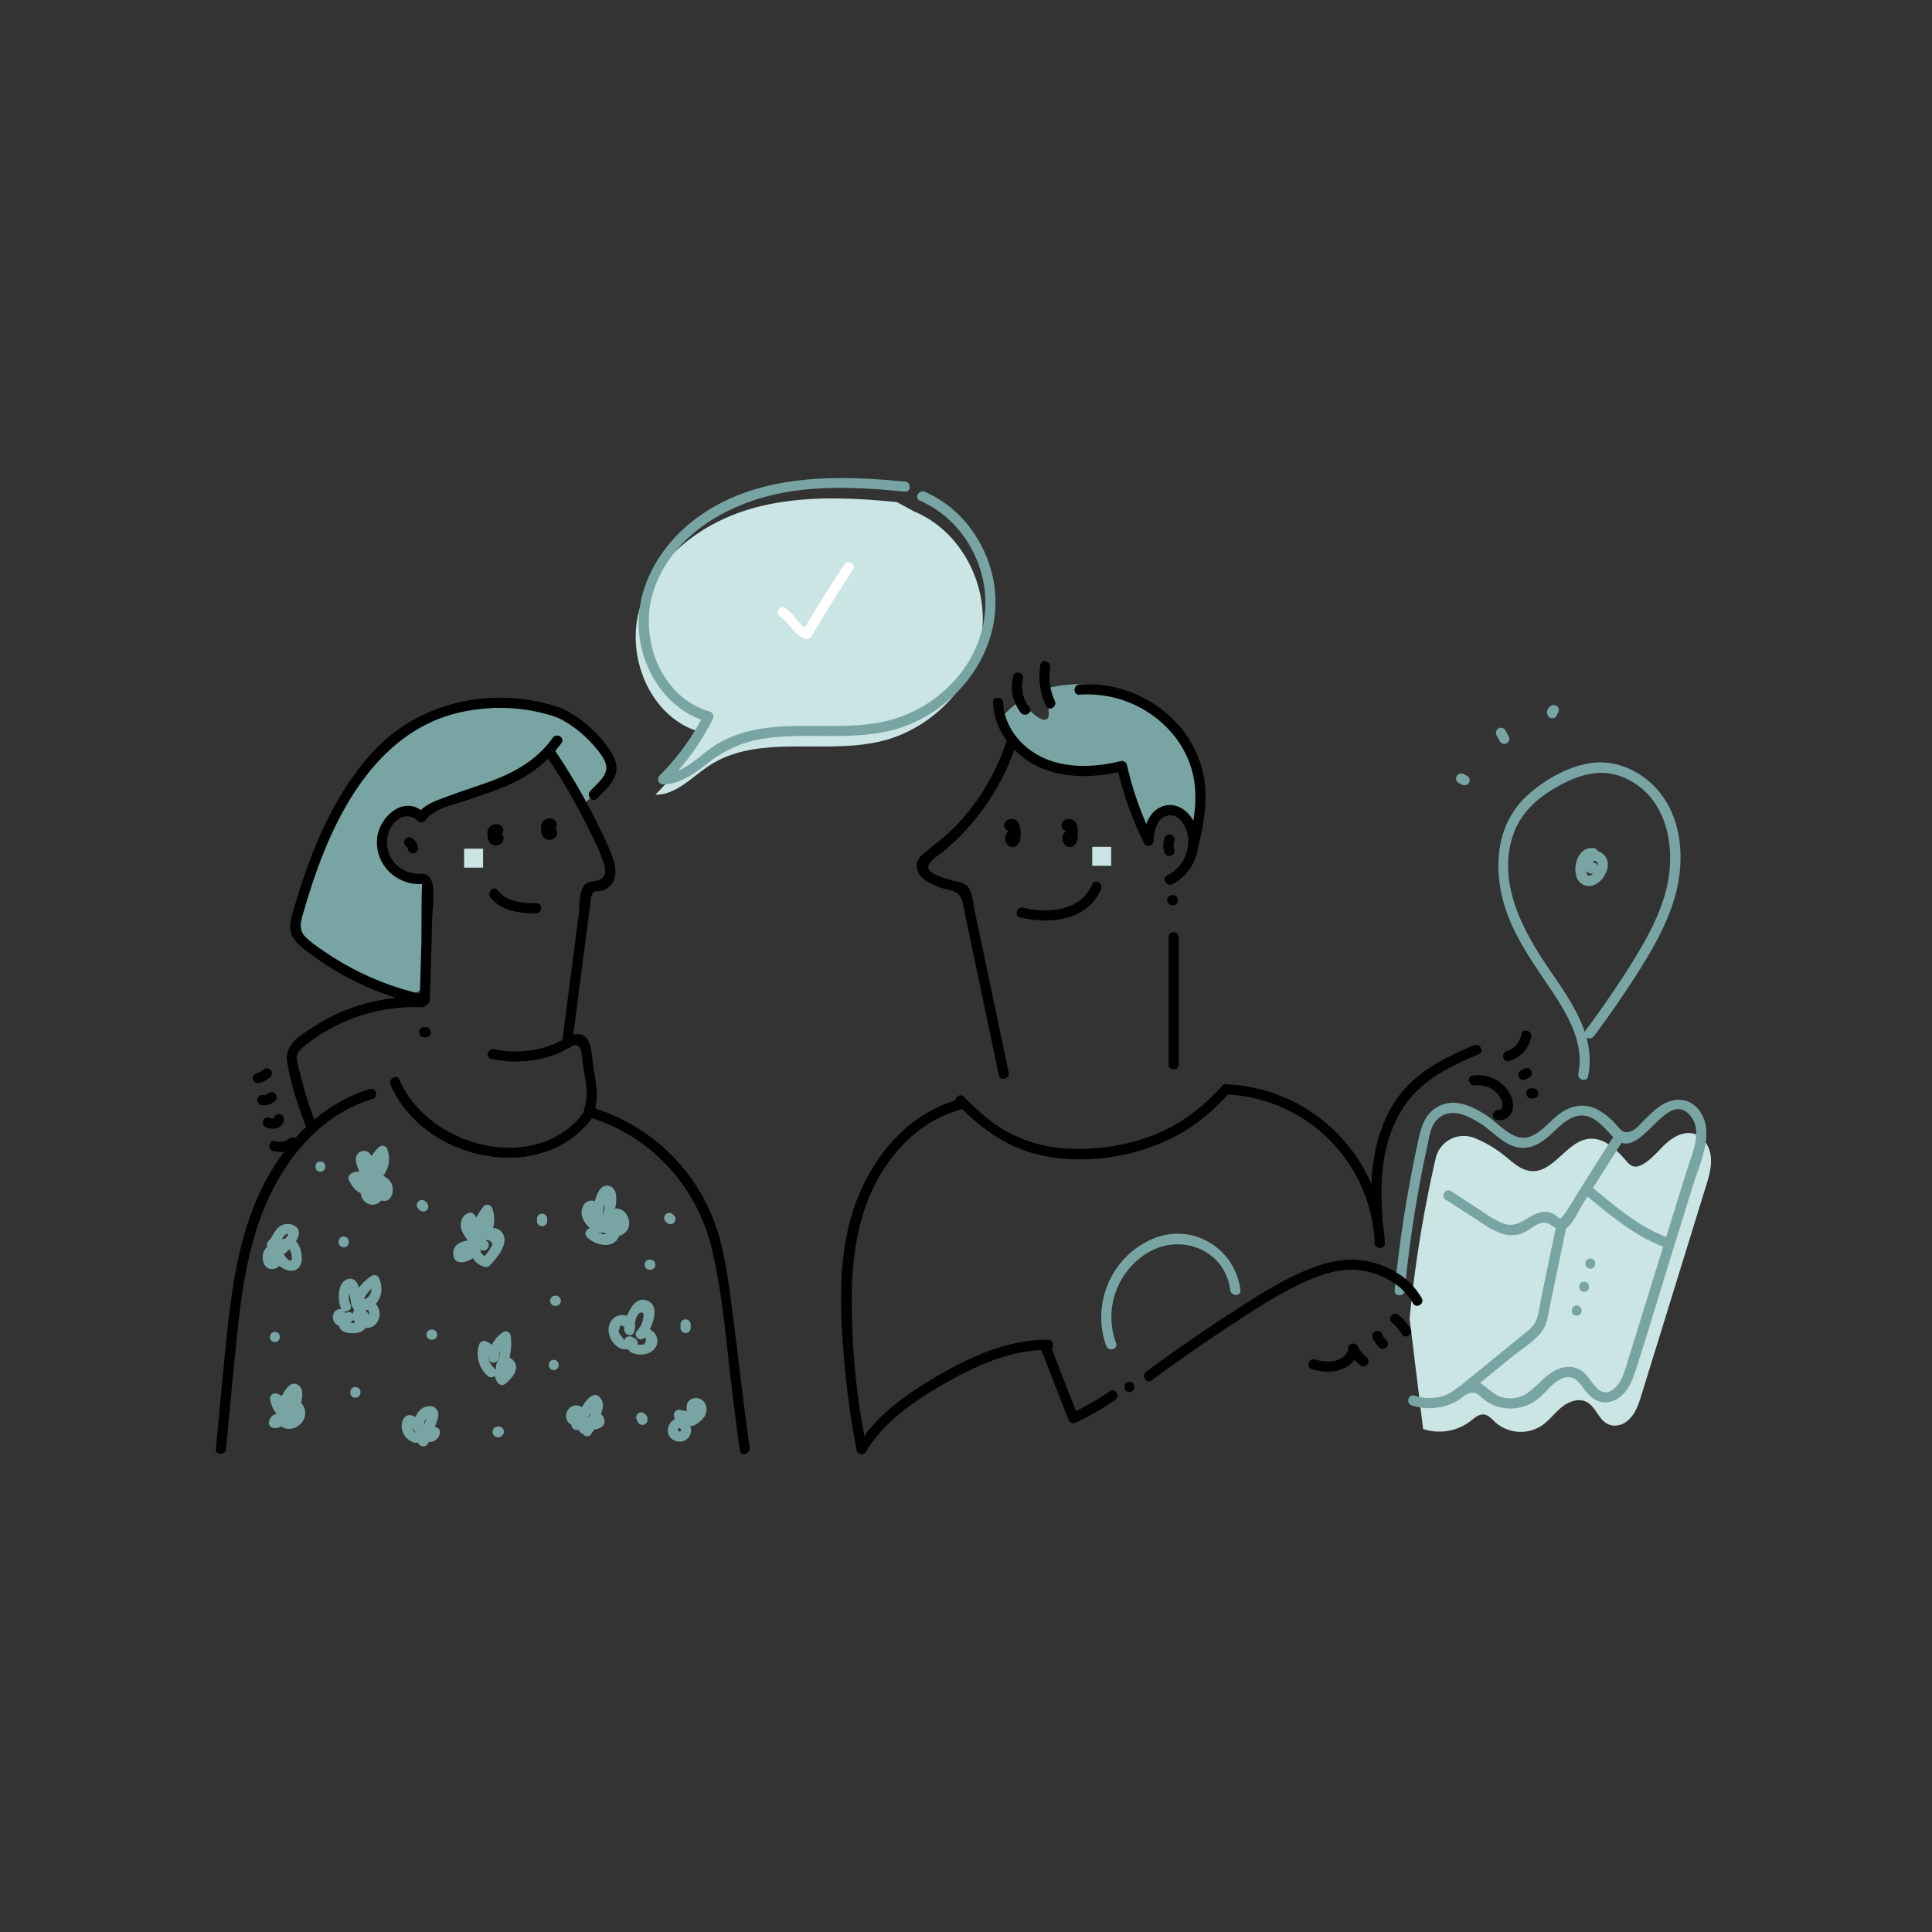
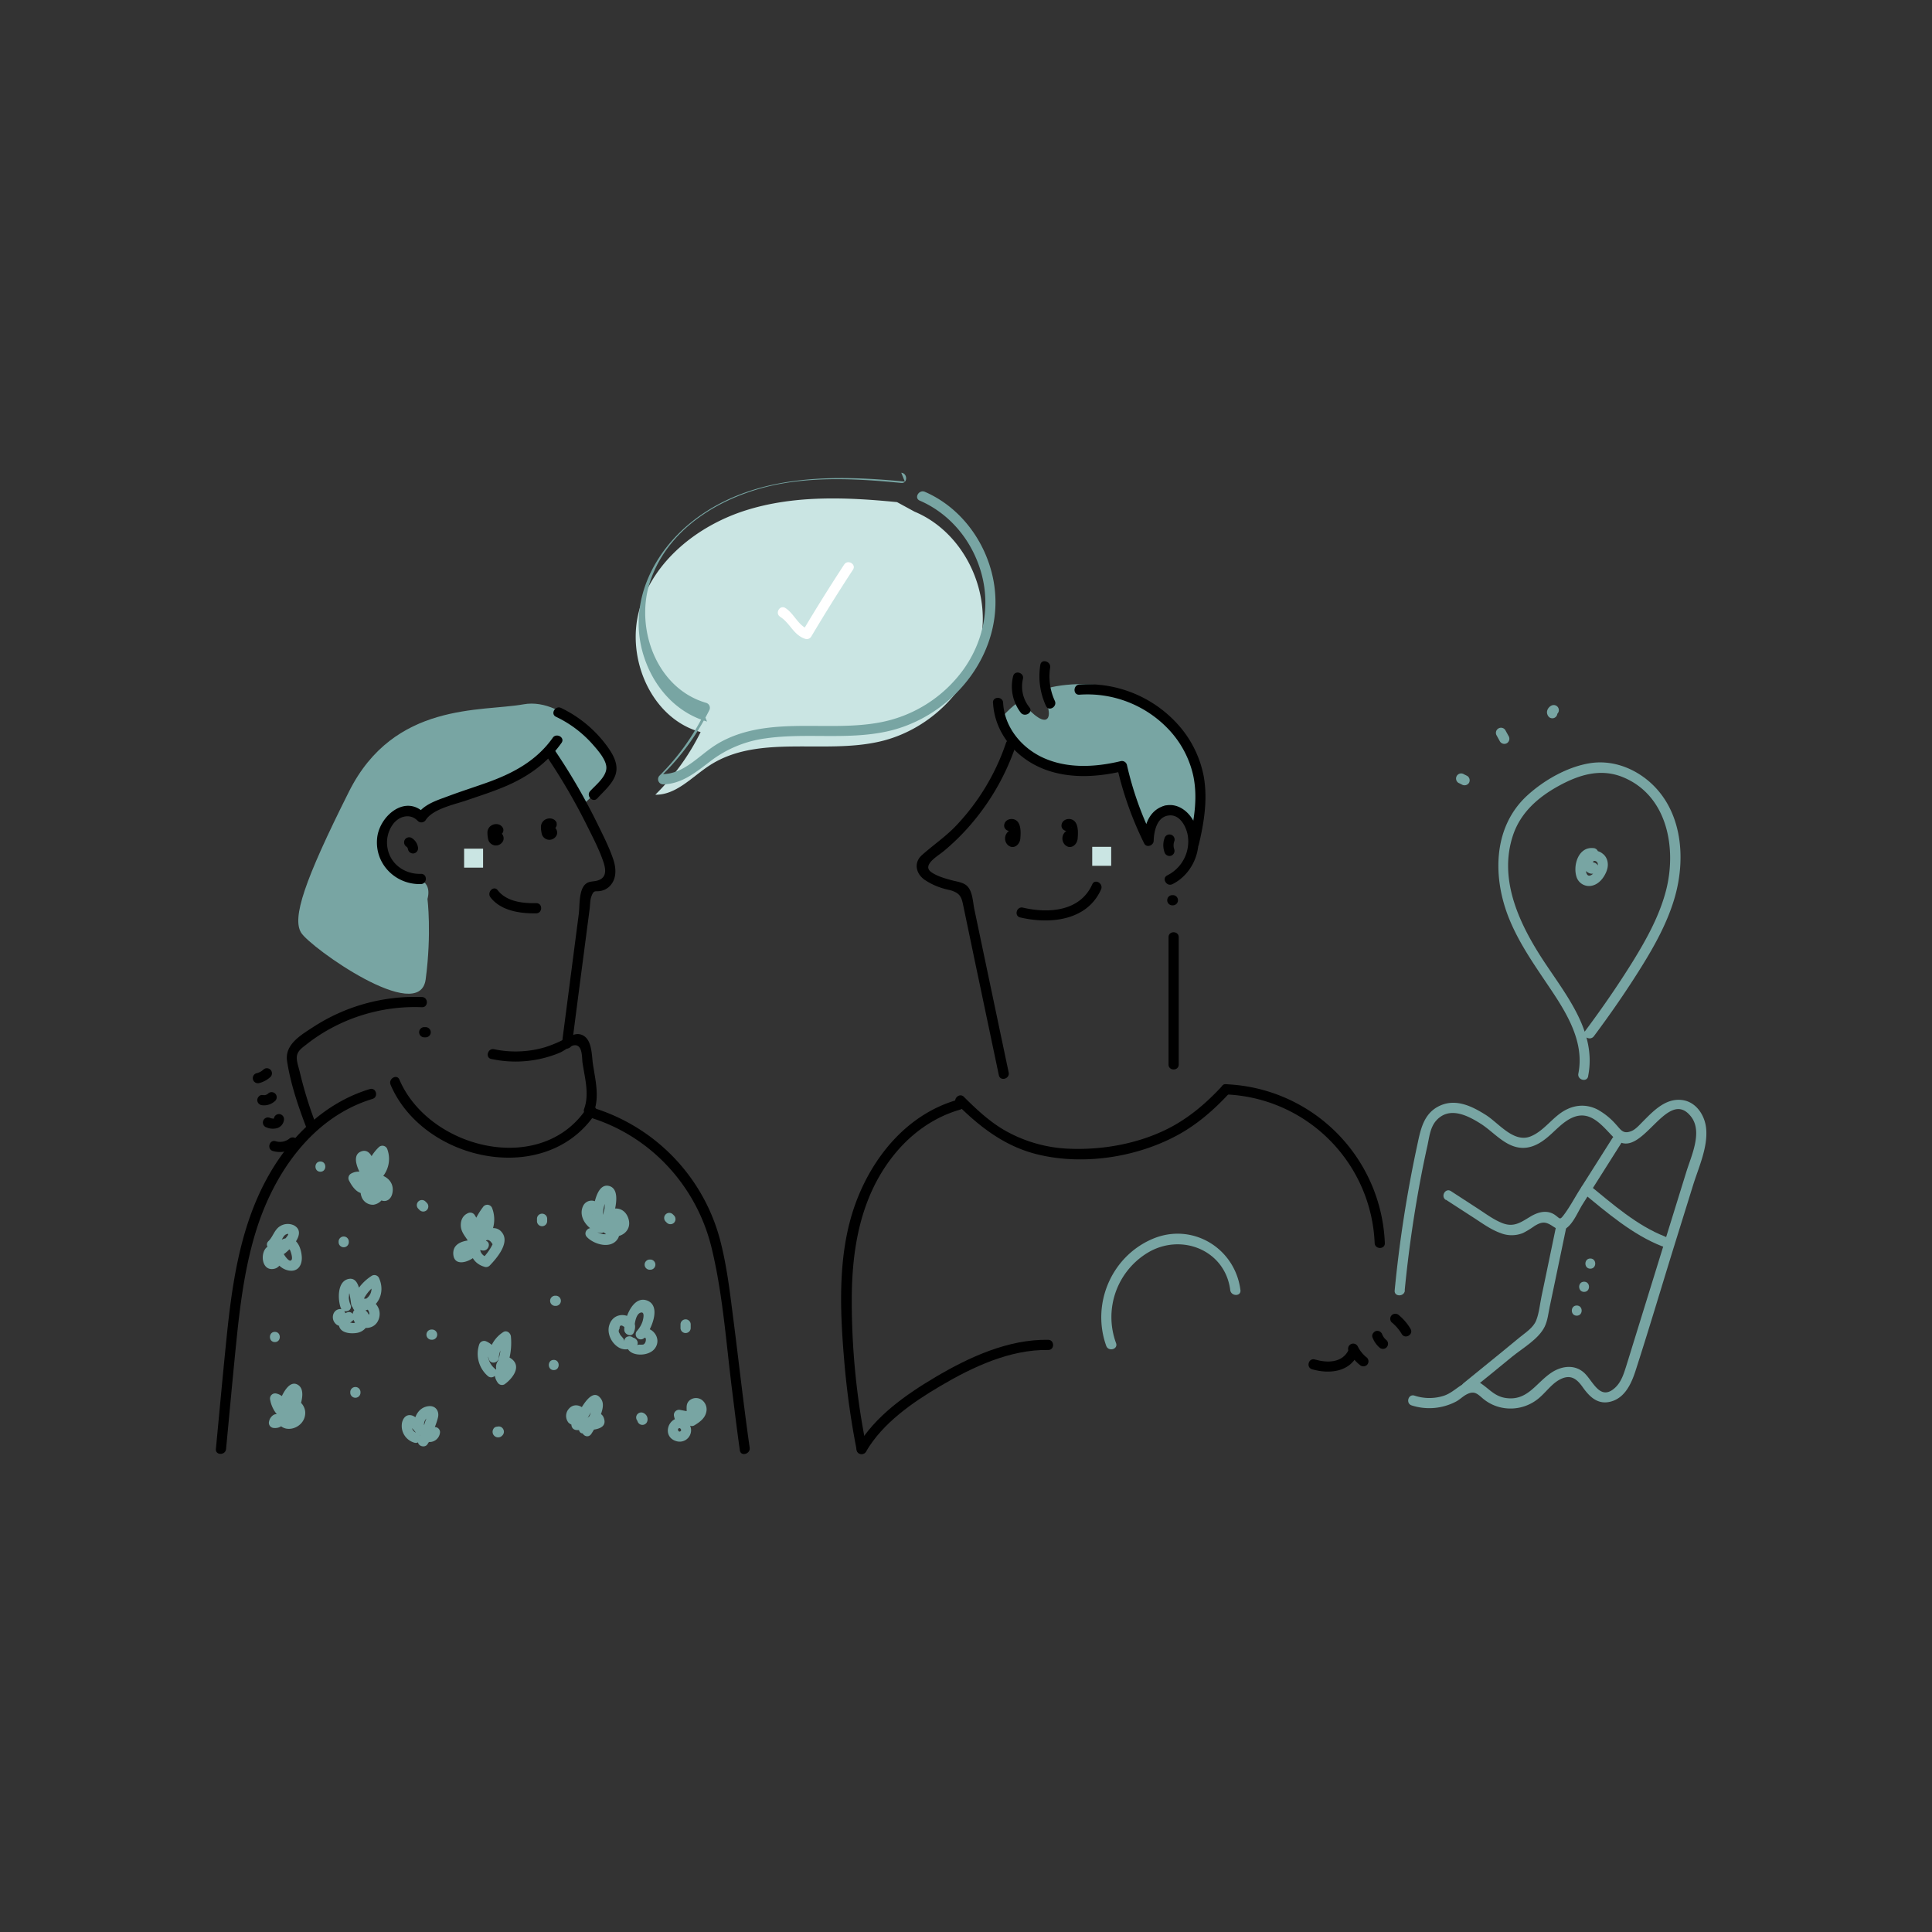
<svg xmlns="http://www.w3.org/2000/svg" viewBox="0 0 1000 1000" width="1000" height="1000">
  <rect x="0" y="0" width="1000" height="1000" fill="#333333" stroke="none" />
  <path d="M464.31 259.9c-26.13-2.58-53.06-3.67-78.11 4.2s-48.15 26.24-55.27 51.51 6.37 56.44 31.71 63.31a119.56 119.56 0 01-23.46 32.42c10.87.2 19-9.27 28.15-15.19 25.21-16.35 58.95-5.55 88.21-12.37 25.83-6 47.83-27.71 52.34-53.85s-10-54.9-34.52-65.1" fill="#cae5e3" />
  <path d="M301.45 416.94c-.28-.52 16.36-13.21 15.06-20.25S292.85 360.6 271 364.55s-67-1.38-90.34 45.12-29.49 65.45-24.81 73.08 61.31 48 64.48 24.16.93-41.65.93-41.65 3.32-10.05-7.49-10.48-23.59-16.66-14.8-25.59 10.46-11.81 14.8-9 12.66-3.1 12.66-3.1 30.29-9.1 40.21-15.27 17.43-21 22.45-9.39 12.36 24.51 12.36 24.51z" fill="#78a5a3" />
-   <path d="M729.62 682.59a641 641 0 0113.48-83 14.93 14.93 0 0120.14-10.55 61.91 61.91 0 0115.33 9c4.28 3.45 8.57 7.69 14 8.1 11.75.89 18.37-15.66 30.1-16.7 7.68-.68 14 5.56 19.07 11.42a8.13 8.13 0 003.48 2.8c1.73.53 3.6-.16 5.17-1.06 4.65-2.68 8-7.12 11.95-10.73s9.41-6.5 14.56-5 8.12 6.76 8.63 12-1.06 10.34-2.6 15.33l-33.32 107.85c-1.54 5-3.2 10.17-7.45 13.53a10.21 10.21 0 01-6.95 2.31c-7.44-.53-8.36-9.35-14-12.25-4.19-2.17-9.41-.16-13.05 2.84s-6.48 7-10.41 9.58a19.86 19.86 0 01-23.8-1.92c-1.81-1.68-3.56-3.83-6-4-2.61-.24-4.78 1.81-6.84 3.42a26.49 26.49 0 01-24.51 4.07" fill="#cae5e3" />
  <g fill="#78a5a3">
    <path d="M727.07 667.89q2.94-30.32 8.71-60.26 1.4-7.2 3-14.37c1-4.5 1.44-9.8 4.69-13.35 6.67-7.3 15.93-2.69 22.81 1.64 6.39 4 12 11.15 19.76 12.4 5.28.85 10-1.37 14-4.54 4.82-3.73 9-9.26 14.9-11.35 9.14-3.24 15.2 5.73 20.8 11.17 13.53 13.12 26.78-27.4 39.48-11.35 6.21 7.86.23 20.25-2.32 28.5l-8.79 28.38-17.85 57.7c-1.47 4.73-2.91 9.47-4.39 14.19-1.27 4-2.54 8.4-5.67 11.41-7.72 7.4-11.39-2.65-15.84-7.11-5-5-12.14-4.05-17.59-.31-8 5.48-12.27 14.65-23.49 12.94-5.3-.82-7.93-4.08-12-7a8.08 8.08 0 00-8.48-.94c-4.19 1.89-7.08 5.39-11.63 6.85a24.52 24.52 0 01-15.06-.13c-3.24-1-4.63 4.08-1.4 5.09a29.81 29.81 0 0022.7-1.88c2-1 3.49-2.59 5.38-3.65 4.22-2.37 5.84-.52 8.65 1.87a21.79 21.79 0 0010.09 4.85 22.75 22.75 0 0020-5.85c3.38-3.07 6.21-7.09 10.45-9.06 5.25-2.44 8.32.17 11.21 4.24 3.54 5 7.82 9.27 14.54 7.49 7.38-1.94 10.71-9.41 12.84-16 6.84-21.18 13.17-42.53 19.75-63.79l10-32.17c2.84-9.16 7.68-19.47 6.79-29.27-.62-6.9-5.14-13.93-12.46-14.86-8.57-1.08-14.9 5.7-20.38 11.2-1.58 1.58-3.53 3.84-5.58 4.75-4.56 2-5.7-.54-8.22-3.25a35.58 35.58 0 00-9.61-7.79c-6.4-3.23-13-2.36-18.81 1.64-5.41 3.75-9.68 9.87-15.9 12.31-8.76 3.43-16.49-7-23.16-11.18-7.07-4.46-15.27-8.49-23.53-4.82-8.94 4-10.27 13-12.13 21.6a655 655 0 00-11.45 74.11c-.32 3.37 5 3.35 5.28 0zM822 557.08c4.49-22.3-10.58-41-22.17-58.42-12.85-19.28-24.59-42.9-16.66-66.44 3.93-11.67 13-19.61 23.55-25.4s21.71-9.29 33.28-4.56c23.16 9.48 28 37 22.27 58.89-3.42 13-10 24.91-17 36.28-7.72 12.45-16.06 24.51-24.82 36.25-2 2.72 2.54 5.35 4.55 2.66 8.76-11.74 17.09-23.8 24.82-36.25 6.83-11 13.14-22.5 16.85-35 6.44-21.67 3.87-47.93-15.33-62.4-8.12-6.11-18.29-9.28-28.43-7.65-11.67 1.88-23.72 8.76-32.37 16.67-18.09 16.53-18 43-9.22 64.27 5.48 13.31 13.85 24.85 21.78 36.75 8.42 12.62 17 27.15 13.86 42.92-.67 3.31 4.41 4.73 5.08 1.4z" />
    <path d="M824.86 439c-8-1-11 9.35-8.67 15.4a6.8 6.8 0 008.29 3.9c3.5-1 5.93-4.34 7.14-7.57s.63-7-2.37-9.08a6.32 6.32 0 00-8.2.43 6.55 6.55 0 00-1 7.69c1.52 2.54 5.19 3.71 6.85.61s-2.95-5.65-4.55-2.66l-.23.43 1.57-1.21h-.26l1.86.77c-.43-.46-.88-.64-.77-1.34.13-.85.85-.92 1.51-.59 2.56 1.27-.37 5.64-1.75 6.71-2.89 2.24-3.56-1-3.47-3.39s1.13-5.23 4.06-4.85c3.35.42 3.32-4.85 0-5.28zM755.1 405.3l1.65.83a2.71 2.71 0 003.61-.95 2.68 2.68 0 00-1-3.61l-1.64-.82a2.64 2.64 0 10-2.67 4.55zM774.57 380.51l1.78 3.22a2.66 2.66 0 003.61.95 2.69 2.69 0 00.94-3.61l-1.78-3.22a2.64 2.64 0 00-4.55 2.66zM803.55 365c-1.91.58-3.44 2.85-2.6 4.86a3 3 0 001.21 1.57 2.74 2.74 0 002 .27 2.68 2.68 0 001.57-1.21 2.55 2.55 0 00.27-2c-.14-.32 0-.34 0 .24l-.07.46q.07-.27-.06.09t-.06.15c.11-.17 0-.08-.23.3l-.35.26c.23-.14.13-.09-.31.12a2.63 2.63 0 00-1.4-5.08zM748.43 621l14.67 9.5c4.32 2.8 8.6 5.94 13.49 7.7a15.61 15.61 0 0011.73 0 44.64 44.64 0 005.84-3.56c3.74-2.31 5.7-2.49 9.39-.05 2.55 1.68 4.72 3 7.53.85 3.44-2.67 5.75-8.39 8-12l20-31.62c1.82-2.88-2.74-5.52-4.55-2.66l-16.86 26.62c-2.77 4.38-5.28 9.21-8.43 13.31-1.88 2.46-1.84 1.62-4.06 0a8.83 8.83 0 00-4-1.73c-3.21-.49-6.36.73-9.07 2.36-5 3-8.61 5.72-14.63 3.31-4.52-1.81-8.56-4.87-12.62-7.5l-13.85-9c-2.85-1.85-5.5 2.71-2.66 4.55z" />
    <path d="M819.16 617.31c12.56 10.28 25.92 21.84 41.19 27.78 3.16 1.23 4.54-3.87 1.4-5.09-14.33-5.57-27.1-16.78-38.86-26.41-2.6-2.14-6.35 1.57-3.73 3.72zM761.29 719.63Q772 711 782.55 702.32c5.44-4.46 13.89-9.21 17-15.7 1.52-3.17 1.88-6.91 2.59-10.32l2.86-13.63 5.68-27.27c.68-3.31-4.4-4.73-5.09-1.4l-5.26 25.32-2.44 11.68c-.84 4-1.24 8.68-2.78 12.5s-5.64 6.33-8.73 8.88l-9.07 7.46q-9.85 8.07-19.75 16.06c-2.64 2.13 1.11 5.84 3.73 3.73zM823.15 656.67c3.39 0 3.39-5.27 0-5.27s-3.4 5.27 0 5.27zM819.92 668.68c3.4 0 3.4-5.27 0-5.27s-3.39 5.27 0 5.27zM816.12 681c3.39 0 3.4-5.27 0-5.27s-3.4 5.27 0 5.27zM518 371.9s9.07-10.66 11.22-8.15 10 11.24 12.89 8.15-3.24-13.33-.9-15.16 29-6 40.33 2.38c11.56 8.58 29.38 17.29 33.78 28.54s10 27.16 5.47 33.68-.58 10.66-5.86 4-11.95-12.26-15.62-5-4.1 16.82-6.76 10.82-11.79-34.63-11.79-34.63-37.38 4.15-48.75-5.93-11-11.92-11-11.92" />
  </g>
  <path d="M520.67 384.64a116.18 116.18 0 01-25.73 42.66c-5.46 5.75-11.87 10.05-17.73 15.28-4.36 3.89-3.2 9.51 1.28 12.74A34.43 34.43 0 00488.7 460c1.47.44 3.06.65 4.48 1.2 3.86 1.47 4.55 3.47 5.32 7.13l6 28.76q6.25 29.71 12.5 59.43c.7 3.32 5.78 1.92 5.09-1.4q-6.06-28.76-12.1-57.52l-5.64-26.84c-.77-3.63-.87-8.93-3.47-11.85-1.93-2.16-5.2-2.49-7.82-3.17-3.69-1-7.5-2-10.74-4.12-5.68-3.64 3.19-8.6 6-10.95a117.47 117.47 0 0015.46-15.44A122.72 122.72 0 00525.75 386c1.09-3.22-4-4.6-5.08-1.4z" />
  <path d="M525 428.26c-.63.92-1.34 1.15-2.11.71v.33c-.21.35 0 1.58 0 2V433.83c-.22.61.13.35 1.07-.77l1.33.36c.15.08.22.87 0 1 3-1.68.29-6.24-2.66-4.55a4.72 4.72 0 00-1.08 7.41c2.85 2.74 6.3.05 6.57-3.21.21-2.7.48-6.9-1.61-9s-6.17-1.27-6.72 1.76c-.59 3.32 4.48 4.74 5.09 1.4zM554.66 428.26c-.63.92-1.33 1.15-2.1.71v.33c-.22.35 0 1.58 0 2v1.81a5.77 5.77 0 010 .72c-.22.61.14.35 1.08-.77l1.33.36c.15.08.22.87 0 1 2.94-1.68.29-6.24-2.66-4.55a4.72 4.72 0 00-1.08 7.41c2.84 2.74 6.3.05 6.56-3.21.22-2.7.48-6.9-1.6-9s-6.18-1.27-6.72 1.76c-.6 3.32 4.48 4.74 5.08 1.4zM528.07 474.87c15.35 3.59 34.58 1.76 41.83-14.49 1.38-3.07-3.17-5.75-4.55-2.66-6.28 14.08-22.65 15.16-35.88 12.07-3.3-.78-4.71 4.31-1.4 5.08zM514 363.75c.67 13.56 9.16 25.31 20.89 31.78 14.22 7.84 31.26 7.21 46.59 3.54l-3.25-1.84a177.32 177.32 0 0014 39.33c1.21 2.46 4.83 1.12 4.91-1.33.17-5.3 1.79-12.83 8.32-13.19 5.43-.3 8.63 6 9.36 10.59a19.6 19.6 0 01-10.66 20.47c-3 1.5-.37 6 2.66 4.55 11.78-5.79 17.36-21.67 10.61-33.27-3.26-5.61-9.51-9.44-16-6.89-7.18 2.83-9.36 10.72-9.58 17.74l4.91-1.33a171.07 171.07 0 01-13.49-38.08 2.68 2.68 0 00-3.24-1.84c-13.52 3.24-28.48 4-41.26-2.33-10.67-5.33-18.95-15.74-19.55-27.9-.16-3.37-5.43-3.39-5.27 0z" />
  <path d="M524.39 350a22.22 22.22 0 003.92 18.83c2 2.65 6.63 0 4.55-2.66a17.24 17.24 0 01-3.39-14.77c.77-3.3-4.31-4.71-5.08-1.4zM538.47 344.15a36.49 36.49 0 002.94 21.25c1.41 3.08 6 .4 4.55-2.66a30.15 30.15 0 01-2.41-17.19c.51-3.31-4.57-4.75-5.08-1.4zM558.71 359.57a57.84 57.84 0 0145.91 17.69 51 51 0 0113 24.18c2.41 11.33.49 23-2.15 34.11-.79 3.29 4.29 4.7 5.08 1.4 2.72-11.46 4.59-23.34 2.51-35.06a55.82 55.82 0 00-13.71-27.28 62.9 62.9 0 00-50.64-20.31c-3.36.25-3.39 5.52 0 5.27zM602.75 433.83a11 11 0 000 7.29 2.71 2.71 0 003.24 1.85 2.66 2.66 0 001.84-3.25 6.26 6.26 0 01.06-4.49A2.65 2.65 0 00606 432a2.7 2.7 0 00-3.25 1.84zM606.79 468.6h.29a2.64 2.64 0 100-5.28h-.29a2.64 2.64 0 000 5.28zM283 391.58a314.35 314.35 0 0120.89 35.86c3 6.05 6.29 12.31 8.44 18.72 1.62 4.83 1.5 9-4.45 9.9-1.86.29-3.4.26-4.88 1.6-3.5 3.17-2.87 11.12-3.43 15.42l-2.91 22.4q-2.91 22.39-5.83 44.8c-.44 3.35 4.84 3.32 5.27 0q3-23.37 6.08-46.75l3.05-23.37c.22-1.7.2-4.23.76-5.84 1.34-3.91 1.93-2.7 4.63-3.13a8.83 8.83 0 005.2-2.76c3.48-3.79 3.12-9.14 1.59-13.67-2.12-6.3-5.26-12.4-8.17-18.36a313.19 313.19 0 00-21.69-37.48c-1.88-2.8-6.45-.16-4.55 2.66z" />
  <path d="M286.08 381.91c-8.52 12-20.75 18.46-34.32 23.28-6.48 2.31-13 4.37-19.47 6.79-5.92 2.22-12.83 4.2-16.45 9.75l4.14-.54c-9.93-10.46-23.48 1-24.75 12.4-1.5 13.41 9.4 24.42 22.65 24 3.38-.1 3.4-5.38 0-5.27-8.26.26-15.86-4.95-17.3-13.37a16 16 0 013.25-12.89c3.28-3.84 8.69-5.08 12.42-1.15a2.66 2.66 0 004.14-.53c3.74-5.73 14.93-8 21.13-10.12 6.51-2.24 13.09-4.33 19.46-7 12-5 22.07-12.06 29.65-22.73 2-2.77-2.6-5.4-4.55-2.66zM260.47 428.94c-1-2.57-4.13-3-6.28-1.59a4.31 4.31 0 00-1.89 3.75 14.85 14.85 0 00.47 3.65 4.09 4.09 0 006.81 1.65c2.29-2.15.72-5.76-2.17-6.23a2.72 2.72 0 00-3.24 1.84 2.65 2.65 0 001.84 3.25q.5.12.15 0l-.66-.94a1.26 1.26 0 011.71-1.72c-.1-.05.77.56.62.81a5.5 5.5 0 00-.13-1.12 4.91 4.91 0 00-.13-1V431a1.09 1.09 0 01-.54.83l-.21.08c.27-.06.31-.08.12-.05s-.14 0 .13 0a1.57 1.57 0 01-1-.46l-.68-1.16v.13a2.71 2.71 0 003.24 1.84 2.65 2.65 0 001.84-3.24zM288.17 426c-.95-2.57-4.14-3-6.28-1.59a4.35 4.35 0 00-1.9 3.75 15.5 15.5 0 00.48 3.66 4.09 4.09 0 006.81 1.64c2.29-2.15.72-5.76-2.18-6.23a2.73 2.73 0 00-3.24 1.85 2.66 2.66 0 001.84 3.24c.34.09.39.07.16 0l-.67-.94a1.26 1.26 0 011.71-1.72c-.1-.05.77.56.63.81a148.75 148.75 0 01-.26-2.14v-.28a1.14 1.14 0 01-.54.83l-.21.08c.27-.06.31-.08.12 0s-.15 0 .12 0a1.55 1.55 0 01-1-.46l-.76-1.2v.13a2.71 2.71 0 003.24 1.84 2.65 2.65 0 001.84-3.24zM253.89 464.49c5.43 7 15.43 8.4 23.66 8.25 3.39-.07 3.4-5.34 0-5.27-7 .13-15.31-.75-19.94-6.7-2.07-2.68-5.78 1.08-3.72 3.72z" />
  <path d="M210.45 438.29c.31.2 0 0-.09-.1 0 .08.26.23.33.31s.37.3.1.07 0 .07.11.18l.18.32c.2.37 0-.12-.05-.13s.19.76.21.88a2.64 2.64 0 003.24 1.84 2.71 2.71 0 001.84-3.24 7 7 0 00-3.21-4.68 2.65 2.65 0 00-3.61.94 2.7 2.7 0 00.95 3.61z" />
-   <path d="M290.94 366.66c-33.83-12-73.4-4.32-97.92 22.51-13.28 14.52-22.89 31.89-30.27 50a298.79 298.79 0 00-10.08 29.4c-1.18 4.06-3 8.63-2.34 12.92.62 3.9 3.2 6.57 6.14 9a148.66 148.66 0 0062.69 29.67 2.68 2.68 0 003.34-2.54q.69-21.47 1.19-42.93c.12-5.14 3.71-24.29-6.51-22.29-3.33.66-1.92 5.74 1.4 5.09-.5.09-.39 26.65-.45 29.18q-.4 15.48-.91 30.95l3.34-2.55a146.45 146.45 0 01-51.22-21.61c-3.82-2.58-7.93-5.23-11.22-8.48-4.34-4.29-1.85-9.91-.37-15 2.58-8.87 5.47-17.67 8.83-26.28 12.58-32.18 33.12-64.59 68.31-74.18a91.85 91.85 0 0154.65 2.2c3.21 1.13 4.58-4 1.4-5.09z" />
  <path d="M287.77 371a59.28 59.28 0 0119.14 14.45c2.48 2.85 6.9 7.77 6.95 11.86.07 4.7-5.53 9-8.4 12.17-2.27 2.52 1.45 6.26 3.73 3.73 3.24-3.6 7.88-7.46 9.41-12.23 1.61-5-.91-9.81-3.72-13.84a63.43 63.43 0 00-24.44-20.69c-3-1.48-5.72 3.07-2.67 4.55zM202.16 561.47c17 39.82 80.66 53.4 106.13 14.72 1.87-2.84-2.7-5.48-4.56-2.66-23.49 35.67-81.68 21.13-97-14.72-1.33-3.11-5.87-.42-4.55 2.66z" />
  <path d="M305.31 578.4c31.45 9.57 55.16 35.44 62.94 67.22 5.85 23.9 7.58 49.2 10.63 73.58 1.32 10.5 2.57 21 4.07 31.5.47 3.35 5.55 1.92 5.08-1.4-3.17-22.18-5.62-44.46-8.47-66.68-1.69-13.15-3.21-26.43-6.45-39.3a97.54 97.54 0 00-66.4-70c-3.25-1-4.64 4.1-1.4 5.09zM220.34 531.65h-.59a2.64 2.64 0 100 5.27h.59a2.65 2.65 0 002.63-2.63 2.68 2.68 0 00-2.63-2.64zM191.37 563.71c-23.58 7.16-41.84 25.29-53.37 46.57-13.91 25.58-18 55-20.87 83.59-1.9 18.7-3.6 37.42-5.39 56.13-.32 3.37 5 3.35 5.27 0 1.85-19.31 3.58-38.64 5.57-57.94 1.9-18.41 4.39-36.88 9.85-54.62 9.23-30 29.08-59.14 60.39-68.65 3.24-1 1.86-6.07-1.4-5.08z" />
  <path d="M254.34 548.12a59.39 59.39 0 0035.57-3.31c2.06-.88 5.38-3.64 7.45-3.79 4.31-.29 3.76 6.42 4.17 9.19 1.14 7.67 3.62 16.18.83 23.7-1.18 3.19 3.92 4.56 5.09 1.4 2.92-7.88.64-16.53-.55-24.56-.71-4.75-.34-13.41-6.15-15.25-2.65-.84-5 .5-7.31 1.68a64.19 64.19 0 01-11.44 4.9 54.05 54.05 0 01-26.26 1c-3.31-.69-4.72 4.39-1.4 5.08zM163.61 582.1a209.63 209.63 0 01-8.44-27.19c-.55-2.35-1.66-5.31-1.55-7.73.13-3.22 3-5 5.2-6.75a88.32 88.32 0 0110.36-7 91.32 91.32 0 0149.22-12.1c3.39.13 3.39-5.14 0-5.27a96.41 96.41 0 00-56.09 15.41c-6.44 4.21-15.08 9.06-13.71 17.85 1.81 11.64 5.72 23.22 9.92 34.18 1.21 3.13 6.3 1.77 5.09-1.4zM134.14 560.6a13.34 13.34 0 005.93-3.26 2.64 2.64 0 00-3.73-3.73 7.56 7.56 0 01-3.6 1.9 2.64 2.64 0 001.4 5.09zM135.8 572.08a8.41 8.41 0 006.65-2.29 2.63 2.63 0 00-3.72-3.73 3.14 3.14 0 01-1.2.67 3.25 3.25 0 01-.42.11h-.16a6.29 6.29 0 01-1.15-.06c-1.42-.18-2.64 1.35-2.64 2.64a2.72 2.72 0 002.64 2.64zM138 583.56a8.21 8.21 0 005.77.25 5.1 5.1 0 003.24-4.53 2.65 2.65 0 00-2.63-2.64 2.68 2.68 0 00-2.64 2.64c0-.15.23-.56.25-.46s-.38.16-.44.17a5.6 5.6 0 01-2.15-.51 2.63 2.63 0 10-1.4 5.08zM141.22 595.76a13.23 13.23 0 0012.15-2.57 2.66 2.66 0 000-3.73 2.7 2.7 0 00-3.73 0 7.74 7.74 0 01-7 1.22c-3.26-.95-4.65 4.13-1.4 5.08zM604.83 485.09V551c0 3.39 5.27 3.4 5.27 0v-65.91c0-3.39-5.27-3.4-5.27 0zM495.22 571.42c11.7 11.68 24.41 21.57 40.71 25.82 23.83 6.2 52 2 73.5-9.66 10.32-5.58 19.1-13.3 27-21.87 2.3-2.49-1.42-6.23-3.73-3.73-8.43 9.13-17.77 17.12-29 22.63-15 7.37-32.67 10.56-49.35 10a72.88 72.88 0 01-35.1-10c-7.63-4.59-14.06-10.62-20.33-16.88-2.4-2.4-6.13 1.33-3.72 3.73z" />
  <path d="M495.51 569.28c-25.43 7.27-43.36 28.72-52.4 52.85-9.67 25.85-8.43 55.24-6.13 82.28a417.26 417.26 0 006.47 46.29c.67 3.32 5.75 1.92 5.09-1.4a380.07 380.07 0 01-7.65-79.11c.32-25.4 4.94-50.59 20.83-71.16 9-11.65 21-20.6 35.2-24.67 3.25-.93 1.87-6-1.41-5.08zM634.59 566.48a80.34 80.34 0 0176.93 76.92c.14 3.38 5.41 3.4 5.27 0a85.72 85.72 0 00-82.2-82.19c-3.4-.13-3.39 5.14 0 5.27z" />
  <path d="M448.27 751.33c8.6-14.79 24.14-25.51 38.57-34 16.61-9.79 36-18.92 55.7-18.58 3.39.06 3.39-5.21 0-5.27-20.58-.36-41 9-58.36 19.3-15.2 9-31.41 20.34-40.46 35.91-1.71 2.94 2.84 5.6 4.55 2.66z" />
-   <path d="M539 698.78l14 36a2.69 2.69 0 003.87 1.57 152.06 152.06 0 0020.33-11.75c2.78-1.9.15-6.47-2.66-4.55a153.15 153.15 0 01-20.34 11.71l3.87 1.57-14-36c-1.22-3.13-6.32-1.77-5.08 1.4zM584.62 720.53c3.39 0 3.4-5.27 0-5.27s-3.39 5.27 0 5.27zM596 714.52q19.24-14.24 39.25-27.41c12.44-8.16 25-16.59 38.53-22.88 9.87-4.61 20.73-8.51 31.71-6.5 10.6 1.94 20.4 7.3 25.84 16.87 1.67 2.95 6.23.3 4.55-2.66-5.56-9.75-15.18-15.94-25.88-18.61-10.51-2.64-20-1.06-30.13 2.68-15.2 5.6-28.93 14.67-42.46 23.42Q614.86 694 593.31 710c-2.69 2-.07 6.58 2.66 4.55zM715.56 629.68c-1.48-18.5-.19-37.84 9.38-54.21 9.14-15.62 24.47-23.06 40.51-29.85 3.12-1.32.43-5.86-2.66-4.56-16.95 7.18-32.79 15.32-42.4 31.75-10 17.15-11.66 37.46-10.1 56.87.27 3.36 5.54 3.39 5.27 0zM763.6 561.82a13 13 0 019.83 2.78 12.09 12.09 0 013.21 3.73 9.62 9.62 0 011 2.3c.23.91 0 4.17-1.57 3.91-3.32-.53-4.75 4.55-1.4 5.09a6.91 6.91 0 007.83-4.07c1.51-3.49.2-7.7-1.77-10.74a18.64 18.64 0 00-18.48-8.08c-3.34.47-1.92 5.55 1.4 5.08zM787.49 535.32a11 11 0 01-7.65 8.76c-3.24 1-1.86 6.07 1.4 5.09a16.17 16.17 0 0011.33-12.45c.61-3.32-4.47-4.74-5.08-1.4zM788.9 553.18l-1.75.88a2.66 2.66 0 00-.95 3.61 2.7 2.7 0 003.61.94l1.76-.88a2.65 2.65 0 00.94-3.6 2.7 2.7 0 00-3.61-1zM793.71 563.28h-.88a2.64 2.64 0 100 5.27h.88a2.64 2.64 0 000-5.27z" />
  <path d="M720.37 684.47a23 23 0 015.16 6c1.72 2.93 6.28.28 4.55-2.66a26.83 26.83 0 00-6-7.06 2.7 2.7 0 00-3.73 0 2.65 2.65 0 000 3.72zM710.38 692.18a13 13 0 003.64 5.31 2.64 2.64 0 003.73-3.73 9.23 9.23 0 01-.8-.73l-.36-.4-.18-.21c-.21-.3-.4-.6-.58-.92-.09-.16-.17-.32-.25-.48s-.25-.58-.12-.24a2.69 2.69 0 00-3.24-1.84c-1.24.4-2.38 1.87-1.84 3.24zM698.14 699.47a20.59 20.59 0 005.69 7 2.71 2.71 0 003.73 0 2.65 2.65 0 000-3.72 17.07 17.07 0 01-4.86-6 2.67 2.67 0 00-3.61-.95 2.7 2.7 0 00-1 3.61z" />
  <path d="M679.14 708.74c8.65 2.5 19.27 1.59 23.54-7.54 1.42-3.06-3.12-5.74-4.55-2.66-3.27 7-11.09 7-17.59 5.12-3.26-.94-4.66 4.14-1.4 5.08z" />
  <g fill="#78a5a3">
    <path d="M192.74 607.1c-1.17-1.52-1.72-4.73-2.78-5.82-.12-2-.58-1.56-1.37 1.18a14.51 14.51 0 01.78 4.18c.22 2.78 4.53 3.81 5.18.71a18.37 18.37 0 015.39-9.9l-4.41-1.16a9.71 9.71 0 01-5.07 12.36l2 4.81q4.81-1.55 5.24 1.84.54 2.79.6-1.31c-.16-1.69-1.47-3.81-2.07-5.37l-4.81 2c.42.59 3.11 4.09 2.66 4.7l-2 .18a16.33 16.33 0 011.62-3.37h-4.55a3.59 3.59 0 01-3-2 18.24 18.24 0 01-.9-1.69l-.94 3.61 3.61.71c2.39 2.41 6.12-1.32 3.72-3.72a8.08 8.08 0 00-10-1.54 2.67 2.67 0 00-.95 3.6c1.79 3.53 4.85 7.75 9.42 6.45a5.49 5.49 0 003.55-8 2.66 2.66 0 00-4.55 0c-1.7 3-3.29 6.36-2 9.81a6.2 6.2 0 006.22 4.21 7 7 0 005.59-4.8c1.39-3.9-.8-7.63-3-10.73-1.6-2.22-6-1-4.82 2 1.31 3.41 2.39 9.82 6.35 11.31 2.72 1 4.9-.77 5.56-3.4 2-8-7-12.28-13.26-9-2.59 1.36-.75 6 2 4.82 7.4-3.11 11.5-11.07 8.76-18.84a2.68 2.68 0 00-4.41-1.17 23.27 23.27 0 00-6.74 12.22l5.17.7c-.29-3.58-2-13-7.77-10.62-5.36 2.18-.87 10.88 1.32 13.74 2 2.66 6.62 0 4.55-2.66zM248.64 643.71c-.59-2.06-6.9-9.84-3.87-11.18l-3.61-.94a13.1 13.1 0 012.29 7.28c.07 2.91 4.42 3.65 5.18.7a33.24 33.24 0 015.88-12.08l-4.82-.63a11.21 11.21 0 01-3.1 12.83c-2.52 2.29 1.2 6 3.73 3.72q2.25-3.43 4.64.62c-.35.73-.74 1.44-1.16 2.13a28.68 28.68 0 01-4.07 5.18l2.57-.68a4.55 4.55 0 01-3.84-4.35c-.23-2.27-3.73-4-4.91-1.33-1.1 2.51-5 3.18-.77 2.13a18.27 18.27 0 016.95.15c3.32.51 4.75-4.57 1.4-5.09-5.12-.78-17.13-1.15-16.5 7.09.6 7.83 11.52 2.82 13.48-1.62l-4.92-1.33c.49 4.73 3.06 8.1 7.71 9.43a2.62 2.62 0 002.56-.68c3.37-3.49 10.11-11.18 6.81-16.5-3.44-5.54-10.11-2-13.68 1.13l3.73 3.72a16.36 16.36 0 004.46-17.95 2.68 2.68 0 00-4.82-.63 37.08 37.08 0 00-6.42 13.34l5.18.7a18.47 18.47 0 00-3-9.94 2.72 2.72 0 00-3.6-.95c-2.71 1.2-3.79 3.87-3.59 6.73.3 4.19 3.93 6.55 5 10.4.94 3.25 6 1.87 5.09-1.4zM311.88 633a6.88 6.88 0 01-4.61-2.9c-.93-1.37-.41-2.83-.57.25h5.3a22.87 22.87 0 011.13-7.62l1.06-2.49c1.39-1.46 1.1-2-.87-1.55-.41.88-.25 6-.42 6.83a34.59 34.59 0 01-2.21 6.89l5.17.7q5.88 3 .36 1l-1.17 4.4c-2.36.93-5.89-.24-7.58-2-2.32-2.49-6 1.24-3.73 3.73 3.64 3.9 12.4 6.45 15.94 1.07 2.73-4.16-1.29-9.68-6-7.83-1.73.68-2.75 3-1.16 4.41 5.59 5.13 15.49.52 12.65-7.44-3-8.37-13.73-5.13-14.55 2.69-.33 3.24 4.14 3.16 5.18.7 1.68-4 6.57-18.28-.63-20-6.82-1.66-8.41 12.49-8.41 16.57 0 3.41 5.09 3.37 5.27 0s-.32-7.16-3.92-8.57a4.84 4.84 0 00-6.31 2.39c-2.87 6.08 3 12.8 8.74 13.91 3.32.64 4.74-4.44 1.4-5.08zM181.44 675.45a11.6 11.6 0 01-.9-3.62l.18-2.26c1.24-1.3 1.28-2.14.1-2.51-.59-1.63-.09 2 0 2.32.4 1.87.7 3.73.94 5.62.36 2.81 4.25 3.75 5.18.71a19.35 19.35 0 018.18-10.92l-3.6-.95c2.38 4.93-1.06 9.69-6.37 9.62L187 678q3.6-1.86 4.2 2-2.72 4.19-3.31 0l-2.64 2.63c-.74 1.86-1.88 2.53-3.41 2-1.36 0-1.53-.13-.51-.33l-2.56-4.41-1.85 2.81c3.34-.61 1.92-5.69-1.4-5.09-3.12.57-4.14 4.37-2.39 6.87 2.49 3.57 6.86 1.29 9.37-.86 2-1.71-.13-5.21-2.57-4.41-3 1-5.3 3.87-4.41 7.22 1 3.7 6.17 4 9.32 3.46 7.47-1.3 9.15-12.91.41-12.56a2.73 2.73 0 00-2.63 2.64c-.91 7.92 10.73 10.35 13.4 2.86 2.77-7.75-6.78-14.2-12.74-8.5a2.67 2.67 0 001.86 4.5c9.6.12 15-9.09 10.92-17.56a2.65 2.65 0 00-3.61-.94 25 25 0 00-10.6 14.06l5.17.7c-.46-3.59-.45-14.54-6.74-13.08-5.86 1.37-5.44 10.83-3.91 14.93 1.18 3.15 6.28 1.79 5.09-1.4zM142.64 646.11a16.22 16.22 0 002.66-3.44c.73-1.19 1.42-3.18 2.8-3.77 2.23-1 .46 1.09-.2 1.94a25.75 25.75 0 01-4.09 4.06l4.4 1.17c.11.6.19-.19.64 0a2.28 2.28 0 011.54 1.64c.34.84 1.05 3.38.62 4.22-1.41 2.69-5.46-4.86-5.81-6l-4.4 2.56c1.06 1.35-.08 2.93-1.32 3.49h2.66c-1.07-.5-1.5-1.54-.55-2.47 2.45-2.36-1.28-6.09-3.73-3.73-3.16 3.06-2.43 11.57 3.3 11.07s6.09-8.61 3.36-12.09c-1.68-2.14-5.08.2-4.4 2.57 1.3 4.51 4.3 9.36 9.27 10.27s7.18-3 6.79-7.41c-.35-3.91-2-9-6.62-9.31-3.94-.3-7.17 2.69-6.43 6.65.4 2.14 3 2.29 4.4 1.16 3.41-2.77 11.31-10.85 4.58-14.47a7.48 7.48 0 00-7.32.56c-2.8 1.83-3.54 5.43-5.88 7.67s1.27 6.07 3.73 3.72zM256.18 708.45a10.07 10.07 0 01-3.13-11.1l-3.88 1.58a6.14 6.14 0 013.83 4.47c.77 3 5 2.17 5.18-.7a10.93 10.93 0 015-8.6l-4-2.27a31.59 31.59 0 01-2.37 15.27h5.08a6.26 6.26 0 01-3.39 4.9l3.61.94-.79-2.38c0-3.39-5.27-3.4-5.28 0a8.07 8.07 0 001.51 5 2.66 2.66 0 003.61.95c3.87-2.75 9.13-9.1 3.53-13.24-4-2.91-8.57.81-7.88 5.19.45 2.9 4.22 2.06 5.08 0a34.74 34.74 0 002.56-16.67c-.16-1.84-2.17-3.48-4-2.28a16.48 16.48 0 00-7.59 13.15l5.17-.7a11.08 11.08 0 00-6.26-7.63A2.69 2.69 0 00248 696a15.24 15.24 0 004.5 16.23c2.53 2.23 6.27-1.48 3.72-3.73zM323.12 694.25c0-1.68-2-2.62-2.45-4.12a1.91 1.91 0 010-2.38q0-3 2.8-.62l4.91 1.33c-.1-2.17.47-8.29 3.24-9.05 2.36-.66 1.25 3.53 1 4.43a14 14 0 01-2.89 5 2.64 2.64 0 003.73 3.73c1.18-.92 1.2 2.44-.35 3.28-.64.35-3-.14-3.32.48 1.46-3-3.08-5.72-4.55-2.66-3.85 8.06 9.5 9.66 13.59 4.45 4.73-6-3.11-14-9.1-9.28l3.73 3.73c3.36-3.94 9.17-16.43 1.55-19.39s-12.11 10-11.88 15.24c.1 2.37 3.79 3.91 4.91 1.33 3.93-9.08-10.09-13.15-12.76-3.59-1.21 4.34 1.49 9.58 5.48 11.56 3.19 1.58 7.68.62 7.67-3.51 0-3.39-5.28-3.4-5.27 0zM147.42 728.77a11.3 11.3 0 01-2.55-5.66l-3.24 3.24a2.36 2.36 0 012 2.7c-.12 3 4.42 3.56 5.18.7a22.07 22.07 0 011.62-4.44c.22-.43 2-3.81 2.28-3.78l-1.87-.77c1.49 1.3-1.8 8.91-2.43 10.34h4.55c-.36-1.39-.45-1.49-.29-.29a3.61 3.61 0 01-.84 2.78 2.05 2.05 0 01-3.7-.87c-.73-3.14-4.84-2-5.18.7l-1.16.43 2.54 3.34.65-.88c2.67-2.08-1.08-5.79-3.73-3.73a5.32 5.32 0 00-2 3.21 2.68 2.68 0 002.54 3.33c3.68.33 6-2.27 6.44-5.7l-5.18.7c2.16 9.29 15.15 5.67 14.94-3.06-.09-3.6-3.5-7.76-7.41-6.27s-3.64 5.86-2.17 9c.79 1.7 3.77 1.76 4.55 0 1.65-3.73 6.19-13.81 1.34-16.94-5.41-3.49-9.64 8-10.58 11.53l5.18.7a7.55 7.55 0 00-5.82-7.78 2.66 2.66 0 00-3.24 3.24 16.32 16.32 0 003.9 8c2.21 2.58 5.93-1.17 3.73-3.73zM215.83 741.73a3.56 3.56 0 01-2.37-2 6.35 6.35 0 01-.37-2.35l-2 .26c1.5.23 3.51 3.23 4.55 4.3 2.2 2.3 5.31-.61 4.14-3.19a4.16 4.16 0 01.49-4c.39-.57.95-.83 1.38-1.31.85-.07 1-.29.34-.64q-.61-.9-.66.42c-1.06 1.32-1.56 3.95-2.19 5.54l-2.61 6.65c-1.12 2.83 3.34 4.53 4.81 2a7.49 7.49 0 014.48-3.56l-3.34-2.54c-.32-.09-.32-.08 0 0-2.62-2.1-6.37 1.6-3.72 3.73a5.43 5.43 0 009-3.76 2.65 2.65 0 00-3.33-2.54 12.93 12.93 0 00-7.63 6l4.82 2c1.66-4.22 4-8.58 5.06-13 .81-3.21-1.08-6.18-4.58-5.93-6.53.47-9.27 8.23-6.87 13.53l4.14-3.2c-1.85-1.92-4-5.32-6.87-5.65-2.43-.29-3.87 1.61-4.39 3.8a9 9 0 006.36 10.44c3.27.94 4.66-4.14 1.4-5.08zM304.76 738.9a5.5 5.5 0 00-3.15-4 23.71 23.71 0 01-2.5-1.16c-1.14-.82-.54-.77-.86 0-1.15 2.83 3.33 4.53 4.82 2l3.1-5.22c.42-.7 1.55-1.78.93-2.42s-.59.95-.76 1.52a38.78 38.78 0 01-4.76 9.95l4.82 2c.19-1.27 1.1-5.11 3-4.89l-1.86-.77-.42-1h-.85a12.26 12.26 0 00-2.84 0h-5.12c-3.44 0-3.34 5 0 5.27a8.4 8.4 0 005.19-1.23c2.92-1.72.27-6.28-2.67-4.56a2.85 2.85 0 01-2.52.52v5.27c3.77 0 17.33 1.35 14.12-6.52-1.11-2.72-4.22-2.85-6.43-1.4a11.51 11.51 0 00-4.69 7.84c-.44 2.86 3.1 4.69 4.81 2a45.48 45.48 0 004.78-9.69c.89-2.5 1.91-5.71.31-8.18-4.78-7.31-10.91 5.7-12.71 8.72l4.82 2c2.21-5.45-5.13-10.41-9-5.63a5.52 5.52 0 00-.17 6.91c1 1.32 5.35 2.54 5.53 3.82.49 3.35 5.57 1.92 5.09-1.4zM353.73 734.22c-7.8-2-11.64 9.44-3.62 11.73a5.89 5.89 0 007.29-3.8c1.44-4.5-2.62-6.57-3.43-10.52l-3.24 3.25 6.19 1.15a2.71 2.71 0 003.24-1.84 8 8 0 00.34-4.55c0-.55 0-.58-.07-.09a2.36 2.36 0 01-.92 1.72 12 12 0 01-2.71 1.91c-2.9 1.75-.26 6.31 2.66 4.55 2.55-1.55 5.17-3.39 6-6.43a6.1 6.1 0 00-2.42-6.87 5.23 5.23 0 00-6.14.41c-2.59 2.33-.84 5.18-1.83 7.95l3.24-1.84-6.19-1.16a2.67 2.67 0 00-3.24 3.24 14.59 14.59 0 002.75 5.83c.28.39 1.44 1.19.64 1.9-1.21 1.09-2.33-2.07.05-1.46 3.29.86 4.69-4.23 1.4-5.08zM287.22 675.93h.61a2.64 2.64 0 000-5.27h-.61a2.64 2.64 0 000 5.27zM180.54 643.1v-.61a2.64 2.64 0 00-5.27 0v.61a2.64 2.64 0 005.27 0zM142.27 694.65c3.4 0 3.4-5.27 0-5.27s-3.39 5.27 0 5.27zM186.58 721v-.61a2.64 2.64 0 00-5.27 0v.61a2.64 2.64 0 005.27 0zM223.2 693.44h.61a2.64 2.64 0 000-5.27h-.61a2.64 2.64 0 000 5.27zM255.6 741.69l-.06-.59.36-1.33q2-2.37 4 0l.36 1.33v-.05l-.36 1.33v-.07a2.86 2.86 0 00.27-2 2.68 2.68 0 00-1.21-1.57c-1.15-.61-3-.4-3.61.94A2.87 2.87 0 00260 743a2.68 2.68 0 00.7-2.74 2.94 2.94 0 00-1.21-1.58 2.67 2.67 0 00-2-.26 2.64 2.64 0 00-1.58 1.21 2.55 2.55 0 00-.27 2zM283.21 632.23V631a2.64 2.64 0 10-5.27 0v1.21a2.64 2.64 0 005.27 0zM220.84 622.51l-.6-.6a2.63 2.63 0 00-3.73 3.72l.6.61a2.64 2.64 0 103.73-3.73zM165.83 606.48c3.39 0 3.4-5.28 0-5.28s-3.4 5.28 0 5.28zM344.55 632.28l.6.6a2.67 2.67 0 003.73 0 2.69 2.69 0 000-3.73l-.61-.6a2.63 2.63 0 10-3.72 3.73zM336.14 657.21h.61a2.64 2.64 0 000-5.27h-.61a2.64 2.64 0 000 5.27zM352.23 685.37v1.81a2.64 2.64 0 105.27 0v-1.81a2.64 2.64 0 00-5.27 0zM335.05 735.59a3.66 3.66 0 00-.33-2.73 3.81 3.81 0 00-2.12-1.68 2.65 2.65 0 00-3.24 1.84 2.72 2.72 0 001.84 3.25 1.74 1.74 0 01-1.23-2.08 2.63 2.63 0 105.08 1.4zM286.62 709.15c3.39 0 3.4-5.27 0-5.27s-3.4 5.27 0 5.27zM577.67 695.2a38.94 38.94 0 0116.63-46.94c17.25-10.16 39.84-1.21 42.47 19.49.43 3.32 5.7 3.37 5.28 0-2.8-21.93-25.19-35.33-45.77-26.38-21.14 9.19-31.43 33.65-23.7 55.23 1.14 3.17 6.24 1.8 5.09-1.4z" />
  </g>
  <path d="M240.22 439.27h9.82v9.82h-9.82zM565.33 438.32h9.82v9.82h-9.82z" fill="#cae5e3" />
-   <path d="M468.34 249.28c-36.27-3.54-76.06-4-106.95 18.28-24.17 17.44-38.39 47.34-26.6 76.37 5.65 13.93 16.53 25.3 31.18 29.54l-1.58-3.87a121.47 121.47 0 01-23.05 31.89 2.67 2.67 0 001.87 4.5c9.85-.22 17.09-6.38 24.58-12.06a59.91 59.91 0 0128.41-11.74c20.73-3 41.92.87 62.52-3.52 35.33-7.52 62.62-42.46 55.36-78.91-3.89-19.54-16.92-37.21-35.36-45.19-3.08-1.34-5.77 3.2-2.66 4.55 16 6.92 27.48 21.23 32 38 4.62 17.12.92 34.93-9.31 49.31A69 69 0 01455 374c-19 3.45-38.49.36-57.61 2.71-9.64 1.18-19.13 3.83-27.35 9.13-8.47 5.47-16 14.6-26.82 14.84l1.86 4.5a125.93 125.93 0 0023.87-33 2.68 2.68 0 00-1.57-3.88c-25.76-7.44-37.07-38.78-29-62.84 9.88-29.52 40.39-46.05 69.42-50.87 20-3.33 40.49-2.08 60.56-.12 3.37.33 3.35-5 0-5.27z" fill="#78a5a3" />
+   <path d="M468.34 249.28c-36.27-3.54-76.06-4-106.95 18.28-24.17 17.44-38.39 47.34-26.6 76.37 5.65 13.93 16.53 25.3 31.18 29.54l-1.58-3.87a121.47 121.47 0 01-23.05 31.89 2.67 2.67 0 001.87 4.5c9.85-.22 17.09-6.38 24.58-12.06a59.91 59.91 0 0128.41-11.74c20.73-3 41.92.87 62.52-3.52 35.33-7.52 62.62-42.46 55.36-78.91-3.89-19.54-16.92-37.21-35.36-45.19-3.08-1.34-5.77 3.2-2.66 4.55 16 6.92 27.48 21.23 32 38 4.62 17.12.92 34.93-9.31 49.31A69 69 0 01455 374c-19 3.45-38.49.36-57.61 2.71-9.64 1.18-19.13 3.83-27.35 9.13-8.47 5.47-16 14.6-26.82 14.84a125.93 125.93 0 0023.87-33 2.68 2.68 0 00-1.57-3.88c-25.76-7.44-37.07-38.78-29-62.84 9.88-29.52 40.39-46.05 69.42-50.87 20-3.33 40.49-2.08 60.56-.12 3.37.33 3.35-5 0-5.27z" fill="#78a5a3" />
  <path d="M403.79 319.25c5.2 3.23 6.88 9.51 13.11 11.45a2.68 2.68 0 003-1.21q10.42-17.55 21.59-34.61c1.86-2.85-2.7-5.5-4.55-2.67q-11.18 17.09-21.59 34.62l3-1.22c-5.08-1.58-7.35-8.11-11.85-10.91-2.88-1.8-5.53 2.76-2.66 4.55z" fill="#fff" />
</svg>